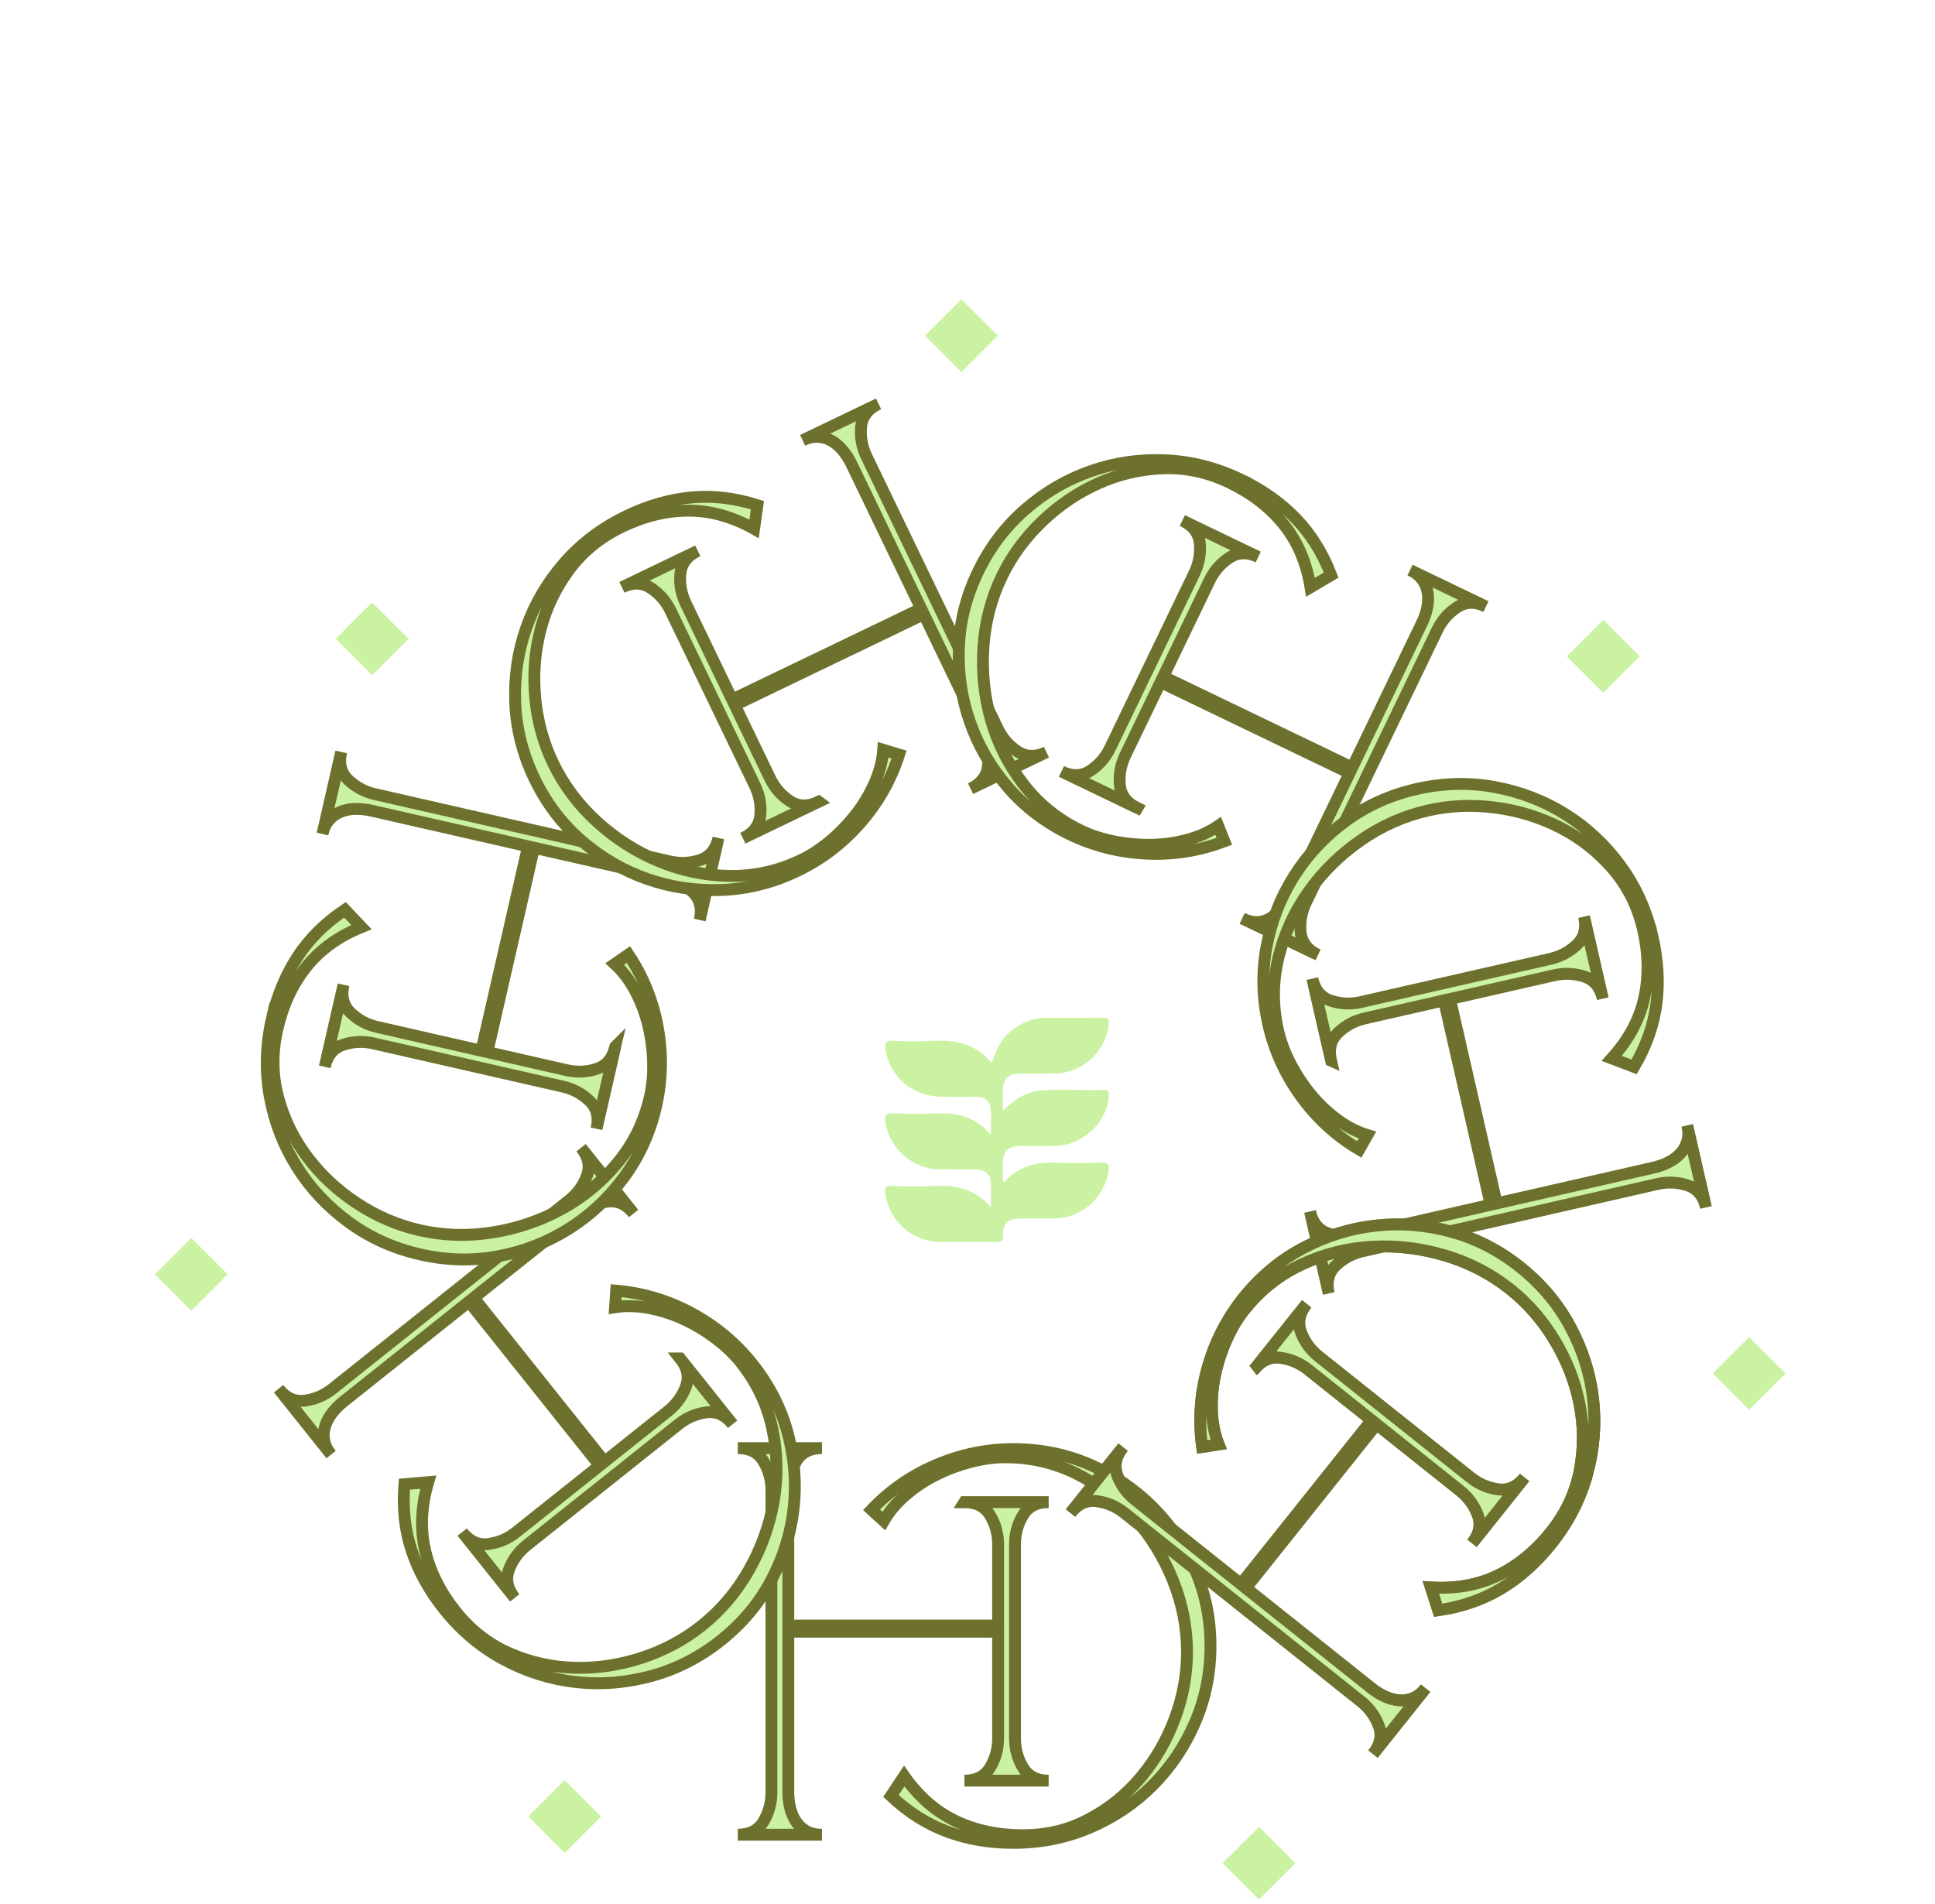
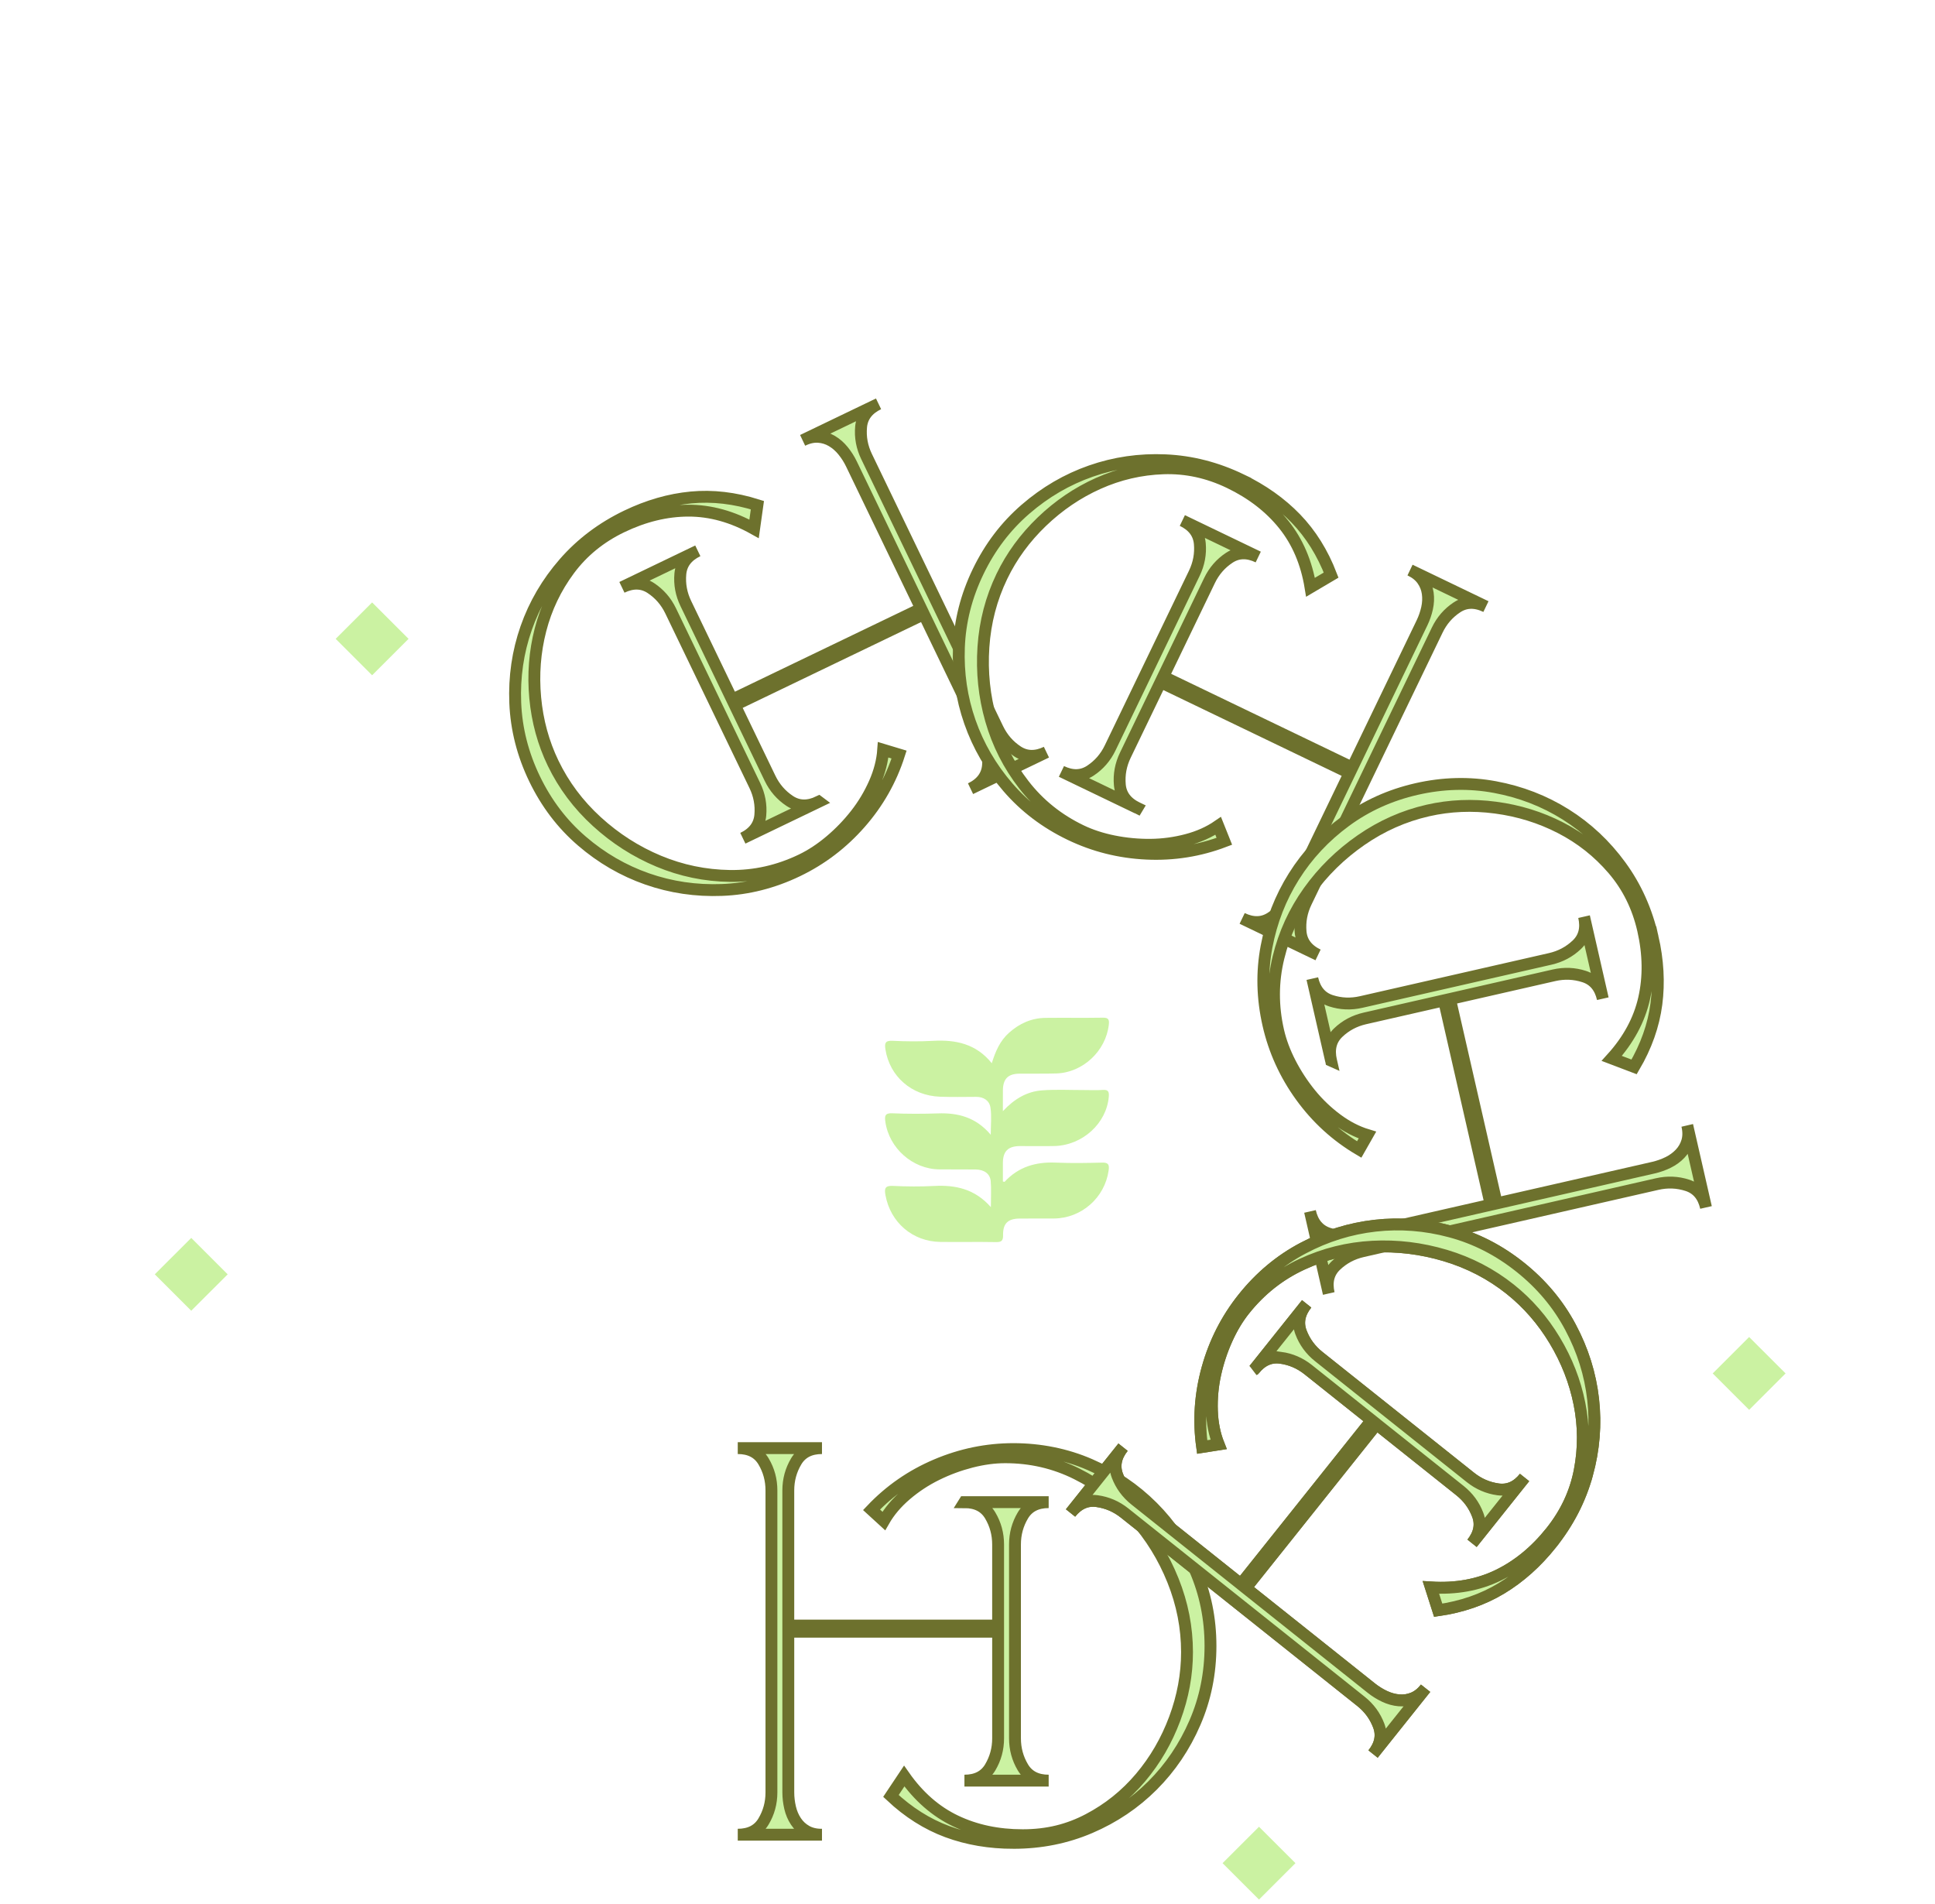
<svg xmlns="http://www.w3.org/2000/svg" width="375" height="369" viewBox="0 0 375 369" fill="none">
-   <path d="M243.993 354.029L236.931 361.085L243.993 368.142L251.056 361.085L243.993 354.029Z" fill="#CBF2A2" />
+   <path d="M243.993 354.029L236.931 361.085L243.993 368.142L251.056 361.085Z" fill="#CBF2A2" />
  <path d="M186.906 291.12H203.23C200.922 291.12 199.258 291.976 198.234 293.69C197.212 295.404 196.702 297.28 196.702 299.324V336.888C196.702 338.93 197.212 340.808 198.234 342.522C199.258 344.236 200.922 345.092 203.23 345.092H186.906C189.214 345.092 190.88 344.234 191.902 342.522C192.926 340.808 193.434 338.93 193.434 336.888V316.229H152.773V347.367C152.773 348.357 152.889 349.344 153.119 350.334C153.351 351.323 153.73 352.213 154.256 353.004C154.785 353.795 155.461 354.419 156.284 354.882C157.109 355.342 158.082 355.573 159.201 355.573H159.299H142.975C145.283 355.573 146.949 354.715 147.971 353.004C148.995 351.29 149.503 349.411 149.503 347.37V288.849C149.503 286.806 148.993 284.927 147.971 283.215C146.949 281.502 145.283 280.646 142.975 280.646H159.299C156.991 280.646 155.327 281.502 154.303 283.215C153.282 284.929 152.771 286.806 152.771 288.849V315.045H193.432V299.329C193.432 297.285 192.921 295.406 191.9 293.695C190.878 291.981 189.212 291.125 186.903 291.125L186.906 291.12ZM196.403 357.153C191.788 357.153 187.517 356.427 183.591 354.978C179.668 353.527 176.023 351.221 172.66 348.058L175.231 344.203C178.002 348.156 181.316 351.056 185.175 352.901C189.033 354.747 193.372 355.669 198.185 355.669C202.998 355.669 207.055 354.646 210.948 352.605C214.84 350.561 218.203 347.86 221.038 344.499C223.875 341.138 226.083 337.332 227.667 333.082C229.251 328.832 230.042 324.53 230.042 320.182C230.042 315.437 229.137 310.806 227.321 306.293C225.508 301.778 223.019 297.742 219.851 294.185C216.686 290.626 212.959 287.775 208.672 285.633C204.386 283.492 199.769 282.42 194.821 282.42C192.711 282.42 190.503 282.716 188.193 283.309C185.884 283.902 183.658 284.724 181.515 285.781C179.371 286.835 177.393 288.136 175.579 289.685C173.766 291.232 172.332 292.93 171.277 294.775L168.901 292.6C172.464 288.845 176.652 285.943 181.466 283.902C186.281 281.858 191.259 280.837 196.405 280.837C201.551 280.837 206.629 281.84 211.244 283.853C215.861 285.863 219.901 288.598 223.362 292.056C226.824 295.515 229.563 299.551 231.572 304.167C233.584 308.778 234.59 313.721 234.59 318.994C234.59 324.267 233.586 329.226 231.572 333.871C229.561 338.517 226.824 342.569 223.362 346.03C219.901 349.489 215.861 352.208 211.244 354.185C206.629 356.162 201.682 357.151 196.405 357.151L196.403 357.153Z" fill="#CBF2A2" stroke="#6D712D" stroke-width="2.3" />
-   <path d="M131.804 263.271L141.982 276.024C140.543 274.221 138.835 273.454 136.856 273.724C134.878 273.993 133.091 274.764 131.492 276.039L102.099 299.46C100.502 300.733 99.351 302.304 98.646 304.172C97.944 306.039 98.312 307.873 99.751 309.676L89.573 296.924C91.014 298.727 92.722 299.494 94.699 299.224C96.679 298.954 98.466 298.183 100.063 296.908L116.229 284.027L90.878 252.262L66.513 271.676C65.739 272.293 65.038 272.999 64.407 273.795C63.778 274.593 63.319 275.444 63.029 276.349C62.739 277.254 62.672 278.172 62.823 279.104C62.977 280.035 63.403 280.94 64.101 281.816L64.164 281.894L53.986 269.142C55.427 270.945 57.136 271.711 59.112 271.442C61.093 271.172 62.879 270.399 64.476 269.126L110.265 232.638C111.864 231.364 113.015 229.795 113.718 227.927C114.422 226.059 114.054 224.225 112.613 222.422L122.791 235.175C121.352 233.372 119.644 232.605 117.665 232.875C115.687 233.144 113.9 233.915 112.301 235.19L91.803 251.522L117.155 283.287L129.453 273.487C131.053 272.213 132.203 270.644 132.906 268.776C133.611 266.908 133.243 265.074 131.802 263.271H131.804ZM86.058 311.863C83.181 308.257 81.084 304.468 79.772 300.499C78.461 296.53 77.993 292.244 78.372 287.644L82.991 287.249C81.624 291.878 81.423 296.276 82.384 300.441C83.348 304.604 85.329 308.569 88.331 312.331C91.21 315.937 94.663 318.625 98.687 320.39C102.713 322.157 106.924 323.1 111.32 323.218C115.718 323.338 120.074 322.692 124.386 321.277C128.699 319.864 132.556 317.8 135.959 315.088C139.673 312.13 142.731 308.535 145.131 304.303C147.533 300.071 149.139 295.609 149.949 290.918C150.758 286.226 150.667 281.537 149.67 276.853C148.673 272.168 146.632 267.894 143.547 264.029C142.231 262.38 140.623 260.84 138.719 259.405C136.816 257.972 134.784 256.746 132.621 255.729C130.461 254.713 128.209 253.978 125.865 253.528C123.523 253.075 121.301 253.015 119.198 253.34L119.419 250.129C124.578 250.57 129.46 252.032 134.059 254.519C138.661 257.006 142.564 260.26 145.771 264.279C149.061 268.402 151.361 272.892 152.665 277.751C153.973 282.612 154.349 287.472 153.801 292.333C153.252 297.196 151.802 301.849 149.445 306.298C147.092 310.746 143.851 314.613 139.724 317.9C135.6 321.188 131.093 323.494 126.201 324.818C121.312 326.144 116.434 326.532 111.567 325.984C106.701 325.435 102.057 323.976 97.629 321.6C93.204 319.226 89.348 315.979 86.056 311.856L86.058 311.863Z" fill="#CBF2A2" stroke="#6D712D" stroke-width="2.3" />
-   <path d="M52.695 197.418C53.721 192.921 55.38 188.923 57.666 185.421C59.955 181.922 63.015 178.885 66.851 176.313L70.041 179.676C65.567 181.495 62 184.078 59.342 187.425C56.683 190.772 54.818 194.793 53.745 199.482C52.717 203.98 52.768 208.352 53.895 212.596C55.023 216.841 56.91 220.719 59.558 224.229C62.205 227.742 65.428 230.739 69.222 233.226C73.019 235.713 77.038 237.443 81.28 238.41C85.911 239.467 90.63 239.614 95.437 238.851C100.246 238.089 104.738 236.563 108.913 234.269C113.091 231.976 116.702 228.983 119.744 225.281C122.789 221.582 124.861 217.323 125.96 212.504C126.431 210.449 126.632 208.232 126.567 205.849C126.502 203.469 126.195 201.118 125.641 198.793C125.09 196.471 124.261 194.256 123.152 192.143C122.046 190.033 120.708 188.256 119.142 186.819L121.792 184.989C124.664 189.295 126.563 194.02 127.484 199.163C128.407 204.309 128.293 209.386 127.149 214.399C125.976 219.54 123.895 224.136 120.906 228.183C117.917 232.235 114.351 235.56 110.205 238.163C106.058 240.766 101.51 242.535 96.563 243.467C91.616 244.401 86.569 244.28 81.425 243.106C76.282 241.934 71.667 239.85 67.581 236.857C63.495 233.864 60.149 230.296 57.544 226.153C54.939 222.009 53.185 217.47 52.284 212.531C51.383 207.594 51.519 202.555 52.693 197.414L52.695 197.418ZM119.238 202.861L115.604 218.762C116.117 216.514 115.653 214.702 114.208 213.324C112.765 211.947 111.045 211.031 109.051 210.576L72.401 202.217C70.409 201.762 68.462 201.842 66.561 202.457C64.663 203.072 63.457 204.503 62.941 206.752L66.575 190.85C66.062 193.099 66.528 194.913 67.971 196.288C69.416 197.666 71.136 198.582 73.128 199.036L93.287 203.634L102.336 164.024L71.953 157.095C70.989 156.875 69.999 156.768 68.981 156.772C67.964 156.779 67.012 156.948 66.124 157.287C65.234 157.626 64.474 158.145 63.84 158.845C63.207 159.547 62.765 160.443 62.516 161.535L62.493 161.631L66.126 145.729C65.614 147.978 66.08 149.792 67.523 151.167C68.968 152.544 70.688 153.46 72.68 153.915L129.779 166.937C131.773 167.392 133.718 167.314 135.618 166.696C137.519 166.081 138.723 164.65 139.238 162.402L135.605 178.303C136.118 176.054 135.654 174.243 134.209 172.865C132.765 171.488 131.046 170.572 129.052 170.117L103.493 164.287L94.444 203.897L109.781 207.394C111.775 207.849 113.72 207.771 115.62 207.153C117.52 206.54 118.725 205.107 119.24 202.859L119.238 202.861Z" fill="#CBF2A2" stroke="#6D712D" stroke-width="2.3" />
  <path d="M121.44 100.004C125.597 98.002 129.761 96.806 133.928 96.409C138.092 96.014 142.377 96.511 146.782 97.904L146.14 102.493C141.926 100.131 137.682 98.956 133.404 98.965C129.126 98.976 124.819 100.024 120.481 102.112C116.321 104.113 112.933 106.879 110.312 110.405C107.693 113.933 105.835 117.826 104.74 122.083C103.645 126.34 103.306 130.728 103.725 135.243C104.145 139.759 105.3 143.978 107.187 147.896C109.248 152.17 112.074 155.95 115.669 159.228C119.263 162.511 123.26 165.067 127.658 166.902C132.057 168.736 136.651 169.69 141.442 169.759C146.235 169.83 150.859 168.794 155.316 166.647C157.216 165.734 159.078 164.508 160.901 162.972C162.723 161.437 164.371 159.73 165.843 157.851C167.315 155.972 168.533 153.942 169.497 151.76C170.458 149.58 171.013 147.427 171.163 145.308L174.245 146.237C172.668 151.165 170.152 155.596 166.702 159.522C163.251 163.452 159.208 166.529 154.573 168.76C149.818 171.049 144.926 172.288 139.894 172.478C134.862 172.669 130.036 171.956 125.412 170.34C120.791 168.725 116.571 166.275 112.757 162.99C108.94 159.707 105.889 155.689 103.598 150.94C101.31 146.191 100.061 141.285 99.856 136.228C99.65 131.172 100.358 126.333 101.975 121.713C103.592 117.095 106.05 112.894 109.353 109.112C112.654 105.33 116.68 102.295 121.435 100.006L121.44 100.004ZM158.67 155.379L143.963 162.455C146.041 161.455 147.17 159.961 147.348 157.974C147.525 155.988 147.17 154.073 146.282 152.232L129.971 118.388C129.083 116.549 127.808 115.078 126.144 113.975C124.477 112.877 122.606 112.825 120.527 113.826L135.235 106.75C133.154 107.751 132.028 109.246 131.849 111.232C131.671 113.22 132.028 115.134 132.915 116.973L141.886 135.587L178.521 117.958L165 89.903C164.572 89.012 164.037 88.172 163.401 87.381C162.763 86.592 162.036 85.952 161.217 85.468C160.397 84.985 159.518 84.715 158.574 84.655C157.631 84.599 156.654 84.811 155.643 85.297L155.554 85.339L170.262 78.263C168.181 79.264 167.054 80.759 166.876 82.745C166.698 84.733 167.054 86.647 167.942 88.486L193.354 141.212C194.241 143.053 195.517 144.524 197.181 145.624C198.847 146.725 200.718 146.774 202.797 145.774L188.09 152.85C190.168 151.849 191.297 150.356 191.475 148.368C191.652 146.382 191.297 144.468 190.409 142.627L179.034 119.025L142.399 136.654L149.224 150.815C150.112 152.656 151.388 154.127 153.052 155.228C154.718 156.329 156.589 156.38 158.668 155.377L158.67 155.379Z" fill="#CBF2A2" stroke="#6D712D" stroke-width="2.3" />
  <path d="M240.527 92.97C244.684 94.971 248.217 97.476 251.126 100.483C254.03 103.492 256.314 107.149 257.971 111.457L253.978 113.815C253.2 109.052 251.474 105.003 248.797 101.666C246.123 98.332 242.614 95.62 238.278 93.532C234.119 91.53 229.841 90.608 225.449 90.759C221.055 90.913 216.85 91.889 212.838 93.688C208.823 95.486 205.181 97.958 201.909 101.1C198.637 104.243 196.056 107.775 194.167 111.693C192.106 115.968 190.913 120.532 190.587 125.386C190.259 130.24 190.752 134.956 192.059 139.533C193.366 144.111 195.485 148.297 198.418 152.083C201.349 155.872 205.045 158.838 209.501 160.982C211.401 161.896 213.52 162.587 215.86 163.055C218.198 163.521 220.56 163.743 222.951 163.723C225.34 163.703 227.686 163.387 229.994 162.778C232.301 162.17 234.33 161.263 236.081 160.057L237.277 163.046C232.437 164.887 227.403 165.685 222.179 165.437C216.953 165.19 212.024 163.953 207.389 161.722C202.634 159.433 198.614 156.384 195.329 152.571C192.041 148.758 189.59 144.543 187.973 139.926C186.356 135.308 185.642 130.485 185.834 125.455C186.024 120.427 187.264 115.537 189.554 110.788C191.843 106.039 194.903 102.005 198.733 98.693C202.562 95.379 206.789 92.914 211.41 91.299C216.032 89.683 220.852 88.985 225.87 89.206C230.887 89.426 235.774 90.679 240.529 92.968L240.527 92.97ZM220.41 156.58L205.703 149.504C207.781 150.505 209.653 150.456 211.319 149.355C212.983 148.254 214.261 146.785 215.146 144.942L231.458 111.098C232.345 109.259 232.7 107.345 232.524 105.357C232.345 103.369 231.219 101.876 229.138 100.875L243.845 107.951C241.764 106.95 239.893 106.999 238.229 108.1C236.563 109.201 235.287 110.672 234.402 112.513L225.431 131.127L262.066 148.756L275.587 120.701C276.015 119.81 276.341 118.869 276.562 117.88C276.782 116.888 276.827 115.923 276.695 114.982C276.562 114.04 276.225 113.184 275.683 112.411C275.139 111.637 274.365 111.009 273.354 110.523L273.265 110.481L287.973 117.557C285.892 116.556 284.02 116.605 282.356 117.706C280.69 118.807 279.414 120.278 278.529 122.119L253.117 174.844C252.23 176.685 251.875 178.6 252.051 180.585C252.227 182.573 253.356 184.067 255.437 185.067L240.73 177.991C242.808 178.992 244.68 178.943 246.346 177.842C248.01 176.741 249.288 175.272 250.173 173.429L261.548 149.828L224.914 132.199L218.088 146.36C217.201 148.201 216.846 150.115 217.022 152.101C217.198 154.089 218.327 155.582 220.408 156.583L220.41 156.58Z" fill="#CBF2A2" stroke="#6D712D" stroke-width="2.3" />
  <path d="M320.276 181.615C321.302 186.112 321.545 190.434 321.005 194.579C320.463 198.724 319.025 202.787 316.687 206.767L312.353 205.12C315.594 201.541 317.686 197.668 318.628 193.5C319.569 189.33 319.504 184.9 318.433 180.211C317.405 175.713 315.463 171.795 312.603 168.461C309.744 165.125 306.358 162.448 302.448 160.436C298.538 158.421 294.334 157.115 289.833 156.52C285.334 155.925 280.962 156.11 276.718 157.077C272.087 158.134 267.771 160.046 263.772 162.818C259.771 165.588 256.387 168.914 253.619 172.789C250.851 176.665 248.897 180.928 247.764 185.582C246.627 190.235 246.611 194.971 247.711 199.789C248.181 201.844 248.962 203.93 250.053 206.05C251.146 208.165 252.444 210.151 253.949 212.005C255.455 213.857 257.166 215.495 259.079 216.919C260.993 218.341 262.969 219.362 265.003 219.979L263.411 222.776C258.952 220.142 255.192 216.707 252.127 212.473C249.062 208.236 246.957 203.614 245.813 198.602C244.639 193.46 244.517 188.419 245.451 183.476C246.384 178.53 248.155 173.986 250.76 169.843C253.365 165.7 256.693 162.136 260.748 159.15C264.8 156.163 269.399 154.084 274.543 152.912C279.686 151.74 284.749 151.615 289.73 152.54C294.71 153.465 299.274 155.23 303.42 157.833C307.567 160.436 311.118 163.765 314.075 167.824C317.031 171.88 319.096 176.48 320.271 181.619L320.276 181.615ZM257.96 205.559L254.326 189.658C254.839 191.907 256.046 193.338 257.946 193.953C259.844 194.568 261.791 194.648 263.785 194.193L300.436 185.834C302.428 185.379 304.147 184.463 305.593 183.086C307.036 181.708 307.502 179.894 306.989 177.648L310.622 193.549C310.109 191.3 308.903 189.867 307.002 189.255C305.102 188.639 303.155 188.559 301.163 189.014L281.004 193.612L290.053 233.222L320.434 226.293C321.398 226.072 322.337 225.74 323.251 225.297C324.163 224.851 324.949 224.285 325.602 223.594C326.256 222.903 326.715 222.105 326.983 221.2C327.248 220.293 327.257 219.295 327.01 218.203L326.987 218.107L330.621 234.008C330.108 231.76 328.901 230.327 327.001 229.714C325.1 229.099 323.153 229.018 321.161 229.473L264.062 242.495C262.068 242.95 260.348 243.866 258.905 245.243C257.46 246.62 256.996 248.432 257.509 250.681L253.876 234.779C254.389 237.028 255.595 238.459 257.496 239.074C259.394 239.689 261.341 239.769 263.335 239.315L288.894 233.485L279.845 193.875L264.508 197.371C262.514 197.826 260.794 198.742 259.351 200.119C257.906 201.497 257.442 203.309 257.955 205.557L257.96 205.559Z" fill="#CBF2A2" stroke="#6D712D" stroke-width="2.3" />
  <path d="M243.052 265.437L253.229 252.685C251.791 254.488 251.423 256.322 252.125 258.189C252.828 260.055 253.979 261.626 255.578 262.901L284.971 286.322C286.568 287.594 288.356 288.366 290.335 288.637C292.313 288.905 294.022 288.14 295.46 286.337L285.283 299.09C286.724 297.287 287.09 295.45 286.387 293.585C285.684 291.717 284.531 290.146 282.934 288.874L266.768 275.992L241.417 307.757L265.782 327.171C266.556 327.788 267.401 328.312 268.318 328.749C269.237 329.183 270.169 329.442 271.115 329.524C272.063 329.605 272.973 329.466 273.85 329.112C274.724 328.753 275.511 328.138 276.212 327.262L276.274 327.184L266.097 339.937C267.537 338.134 267.903 336.297 267.201 334.432C266.498 332.564 265.345 330.993 263.748 329.721L217.959 293.233C216.36 291.958 214.573 291.187 212.595 290.917C210.617 290.648 208.908 291.414 207.469 293.217L217.647 280.465C216.208 282.268 215.84 284.102 216.543 285.97C217.246 287.835 218.396 289.406 219.996 290.681L240.493 307.015L265.845 275.25L253.546 265.45C251.947 264.176 250.16 263.405 248.182 263.135C246.203 262.863 244.495 263.632 243.056 265.435L243.052 265.437ZM300.642 299.188C297.764 302.794 294.533 305.678 290.953 307.84C287.373 309.999 283.296 311.41 278.723 312.065L277.311 307.652C282.131 307.953 286.467 307.173 290.317 305.308C294.164 303.445 297.593 300.63 300.595 296.87C303.474 293.264 305.326 289.302 306.153 284.989C306.981 280.674 306.965 276.362 306.102 272.052C305.241 267.739 303.639 263.643 301.302 259.754C298.962 255.867 296.092 252.569 292.688 249.856C288.974 246.899 284.788 244.719 280.124 243.322C275.46 241.922 270.749 241.352 265.992 241.608C261.234 241.862 256.68 242.994 252.33 245.009C247.981 247.022 244.265 249.961 241.18 253.826C239.864 255.475 238.72 257.385 237.743 259.558C236.769 261.731 236.024 263.982 235.513 266.315C235.002 268.646 234.786 271.004 234.866 273.387C234.946 275.769 235.381 277.947 236.166 279.923L232.983 280.423C232.265 275.299 232.607 270.218 234.009 265.183C235.412 260.148 237.719 255.622 240.926 251.602C244.216 247.478 248.086 244.24 252.538 241.889C256.99 239.536 261.647 238.085 266.514 237.536C271.381 236.988 276.245 237.367 281.107 238.671C285.972 239.975 290.464 242.27 294.591 245.557C298.715 248.845 301.969 252.723 304.351 257.191C306.733 261.659 308.196 266.324 308.745 271.187C309.294 276.05 308.901 280.899 307.569 285.74C306.238 290.579 303.927 295.058 300.637 299.181L300.642 299.188Z" fill="#CBF2A2" stroke="#6D712D" stroke-width="2.3" />
  <path d="M248.178 263.137C250.156 263.407 251.943 264.178 253.542 265.453L265.84 275.252L240.489 307.018L219.991 290.686C218.392 289.411 217.244 287.84 216.539 285.974C215.836 284.107 216.204 282.273 217.643 280.47L207.465 293.222C208.904 291.419 210.612 290.652 212.591 290.922C214.569 291.192 216.358 291.963 217.957 293.238L263.746 329.725C265.343 330.998 266.494 332.567 267.199 334.437C267.901 336.304 267.536 338.139 266.095 339.944L276.272 327.191L276.212 327.269C275.514 328.145 274.727 328.76 273.85 329.117C272.976 329.474 272.066 329.612 271.115 329.531C270.167 329.449 269.235 329.19 268.318 328.756C267.402 328.319 266.556 327.793 265.782 327.178L241.417 307.764L266.768 275.999L282.935 288.881C284.532 290.153 285.685 291.722 286.387 293.592C287.09 295.457 286.724 297.292 285.283 299.097L295.461 286.344C294.022 288.147 292.314 288.912 290.335 288.647C288.357 288.375 286.568 287.604 284.969 286.331L255.578 262.91C253.979 261.637 252.828 260.066 252.125 258.199C251.421 256.331 251.789 254.497 253.227 252.692L243.05 265.444C244.491 263.641 246.199 262.874 248.178 263.144V263.137ZM307.572 285.747C308.904 280.907 309.296 276.057 308.747 271.194C308.201 266.331 306.733 261.666 304.351 257.2C301.971 252.73 298.717 248.854 294.591 245.567C290.467 242.279 285.97 239.982 281.108 238.678C276.243 237.372 271.379 236.995 266.512 237.543C261.645 238.092 256.988 239.54 252.536 241.896C248.084 244.247 244.214 247.485 240.922 251.609C237.717 255.627 235.408 260.153 234.005 265.19C232.602 270.222 232.259 275.304 232.979 280.43L236.162 279.93C235.377 277.954 234.942 275.776 234.862 273.394C234.782 271.011 234.996 268.653 235.506 266.322C236.019 263.991 236.762 261.738 237.737 259.565C238.712 257.392 239.858 255.48 241.174 253.833C244.259 249.97 247.975 247.031 252.324 245.016C256.671 242.999 261.226 241.867 265.985 241.615C270.743 241.361 275.454 241.932 280.117 243.329C284.781 244.726 288.968 246.904 292.682 249.863C296.085 252.576 298.956 255.874 301.295 259.761C303.635 263.648 305.234 267.746 306.098 272.059C306.959 276.369 306.976 280.681 306.149 284.996C305.319 289.309 303.468 293.269 300.588 296.875C297.586 300.635 294.16 303.449 290.311 305.313C286.461 307.176 282.127 307.958 277.305 307.655L278.717 312.068C283.291 311.412 287.369 310.002 290.948 307.842C294.528 305.68 297.76 302.794 300.638 299.19C303.927 295.067 306.238 290.586 307.57 285.747H307.572Z" fill="#CBF2A2" stroke="#6D712D" stroke-width="2.3" />
-   <path d="M186.326 58L179.263 65.057L186.326 72.114L193.388 65.057L186.326 58Z" fill="#CBF2A2" />
-   <path d="M310.712 120.144L303.65 127.201L310.712 134.258L317.775 127.201L310.712 120.144Z" fill="#CBF2A2" />
  <path d="M338.982 259.117L331.919 266.174L338.982 273.23L346.044 266.174L338.982 259.117Z" fill="#CBF2A2" />
  <path d="M37.062 239.911L30 246.968L37.062 254.025L44.125 246.968L37.062 239.911Z" fill="#CBF2A2" />
  <path d="M72.115 116.752L65.052 123.809L72.115 130.866L79.177 123.809L72.115 116.752Z" fill="#CBF2A2" />
-   <path d="M109.432 344.989L102.37 352.045L109.432 359.102L116.495 352.045L109.432 344.989Z" fill="#CBF2A2" />
  <path d="M192.03 233.942C192.03 232.023 192.13 230.463 192.001 228.921C191.881 227.483 190.732 226.668 189.092 226.65C186.748 226.625 184.404 226.65 182.058 226.63C176.874 226.592 172.288 222.516 171.577 217.376C171.425 216.273 171.503 215.698 172.917 215.758C175.857 215.883 178.808 215.879 181.75 215.778C185.646 215.645 189.113 216.503 192.008 219.921C192.008 217.909 192.202 216.237 191.947 214.637C191.738 213.307 190.649 212.567 189.186 212.573C186.842 212.585 184.496 212.631 182.154 212.544C176.651 212.339 172.42 208.604 171.599 203.394C171.41 202.195 171.528 201.642 172.98 201.711C175.592 201.836 178.219 201.862 180.829 201.718C185.229 201.47 189.179 202.29 192.204 206.057C192.938 203.708 193.81 201.704 195.538 200.16C197.575 198.339 199.906 197.298 202.633 197.267C206.34 197.225 210.052 197.294 213.759 197.229C214.896 197.209 214.99 197.699 214.883 198.615C214.299 203.694 209.86 207.869 204.743 208.036C202.346 208.114 199.944 208.051 197.546 208.08C195.344 208.109 194.39 209.088 194.361 211.301C194.345 212.531 194.356 213.759 194.356 215.35C196.589 212.952 199.029 211.537 201.926 211.316C204.639 211.109 207.378 211.261 210.103 211.254C211.303 211.25 212.508 211.321 213.701 211.232C214.778 211.152 214.963 211.571 214.881 212.549C214.446 217.704 209.809 221.965 204.349 222.103C202.114 222.159 199.877 222.097 197.642 222.112C195.349 222.13 194.367 223.124 194.359 225.399C194.352 226.594 194.359 227.789 194.359 228.976C194.508 229.005 194.657 229.072 194.693 229.034C197.37 226.142 200.72 225.152 204.583 225.317C207.576 225.446 210.583 225.395 213.578 225.317C214.823 225.284 215.008 225.729 214.85 226.846C214.105 232.103 209.615 236.097 204.275 236.148C202.04 236.168 199.803 236.133 197.568 236.159C195.331 236.186 194.361 237.109 194.394 239.355C194.412 240.425 194.122 240.742 193.038 240.721C189.44 240.655 185.84 240.73 182.241 240.688C176.854 240.623 172.554 236.897 171.601 231.622C171.369 230.34 171.508 229.761 173.042 229.832C175.708 229.959 178.391 229.984 181.056 229.843C185.207 229.623 188.934 230.432 192.03 233.946" fill="#CBF2A2" />
</svg>